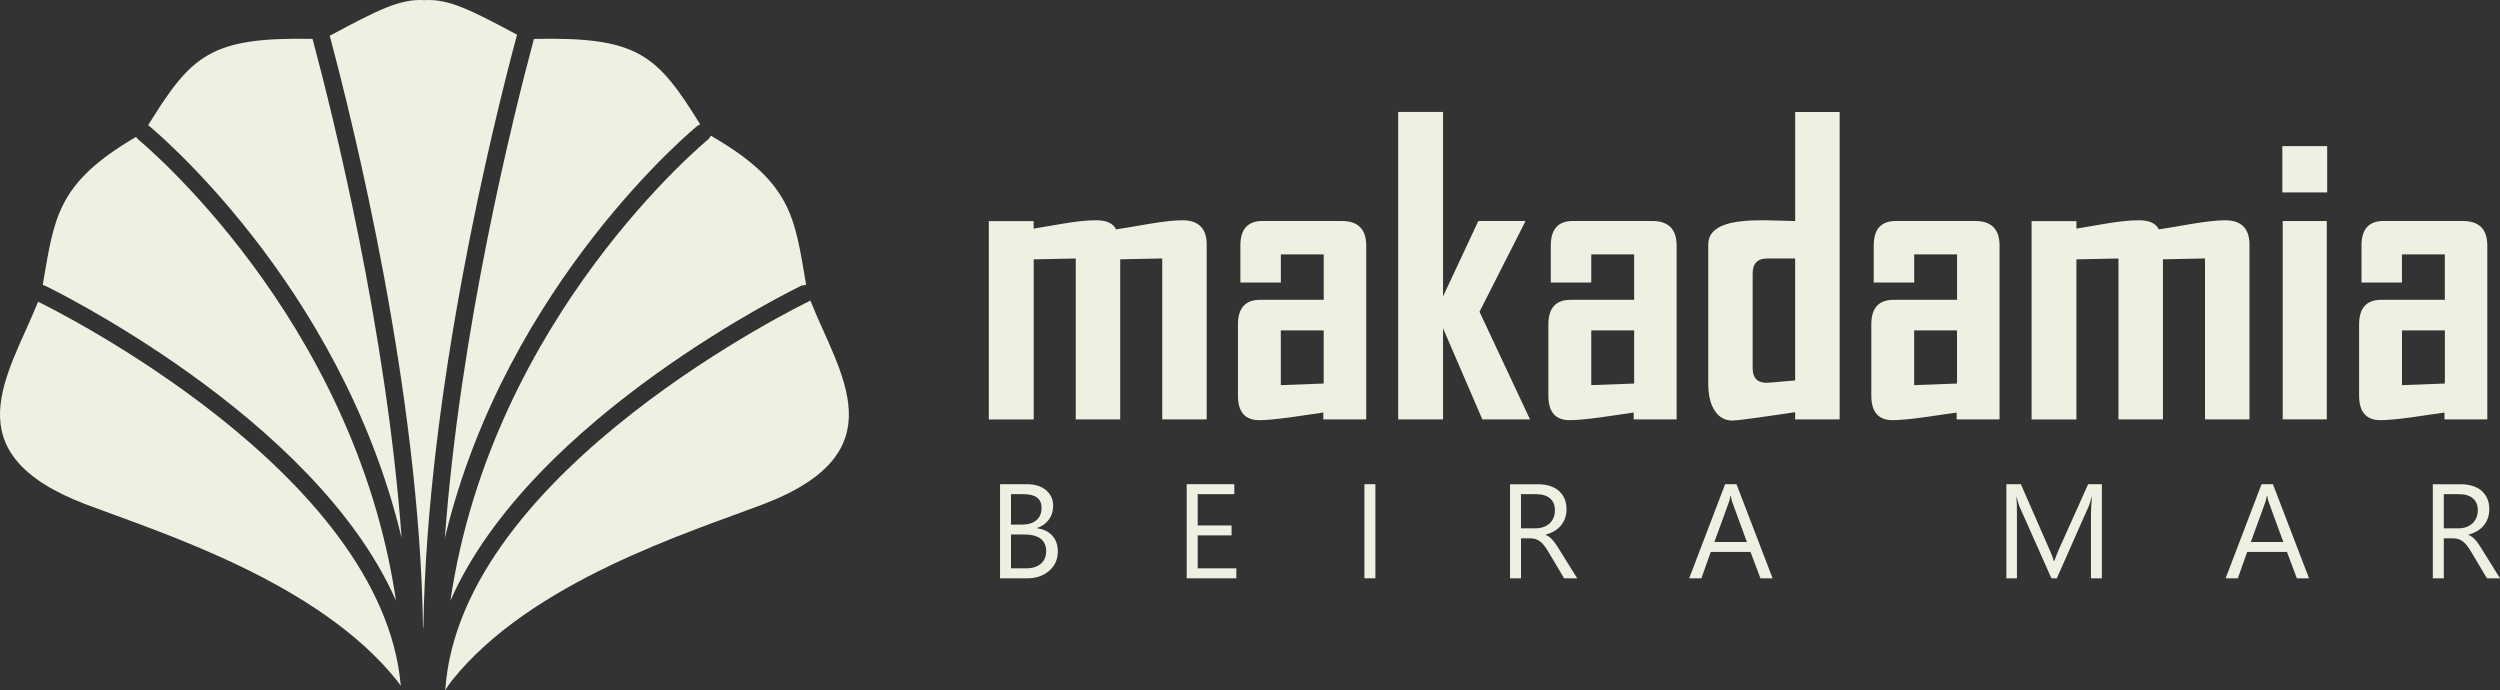
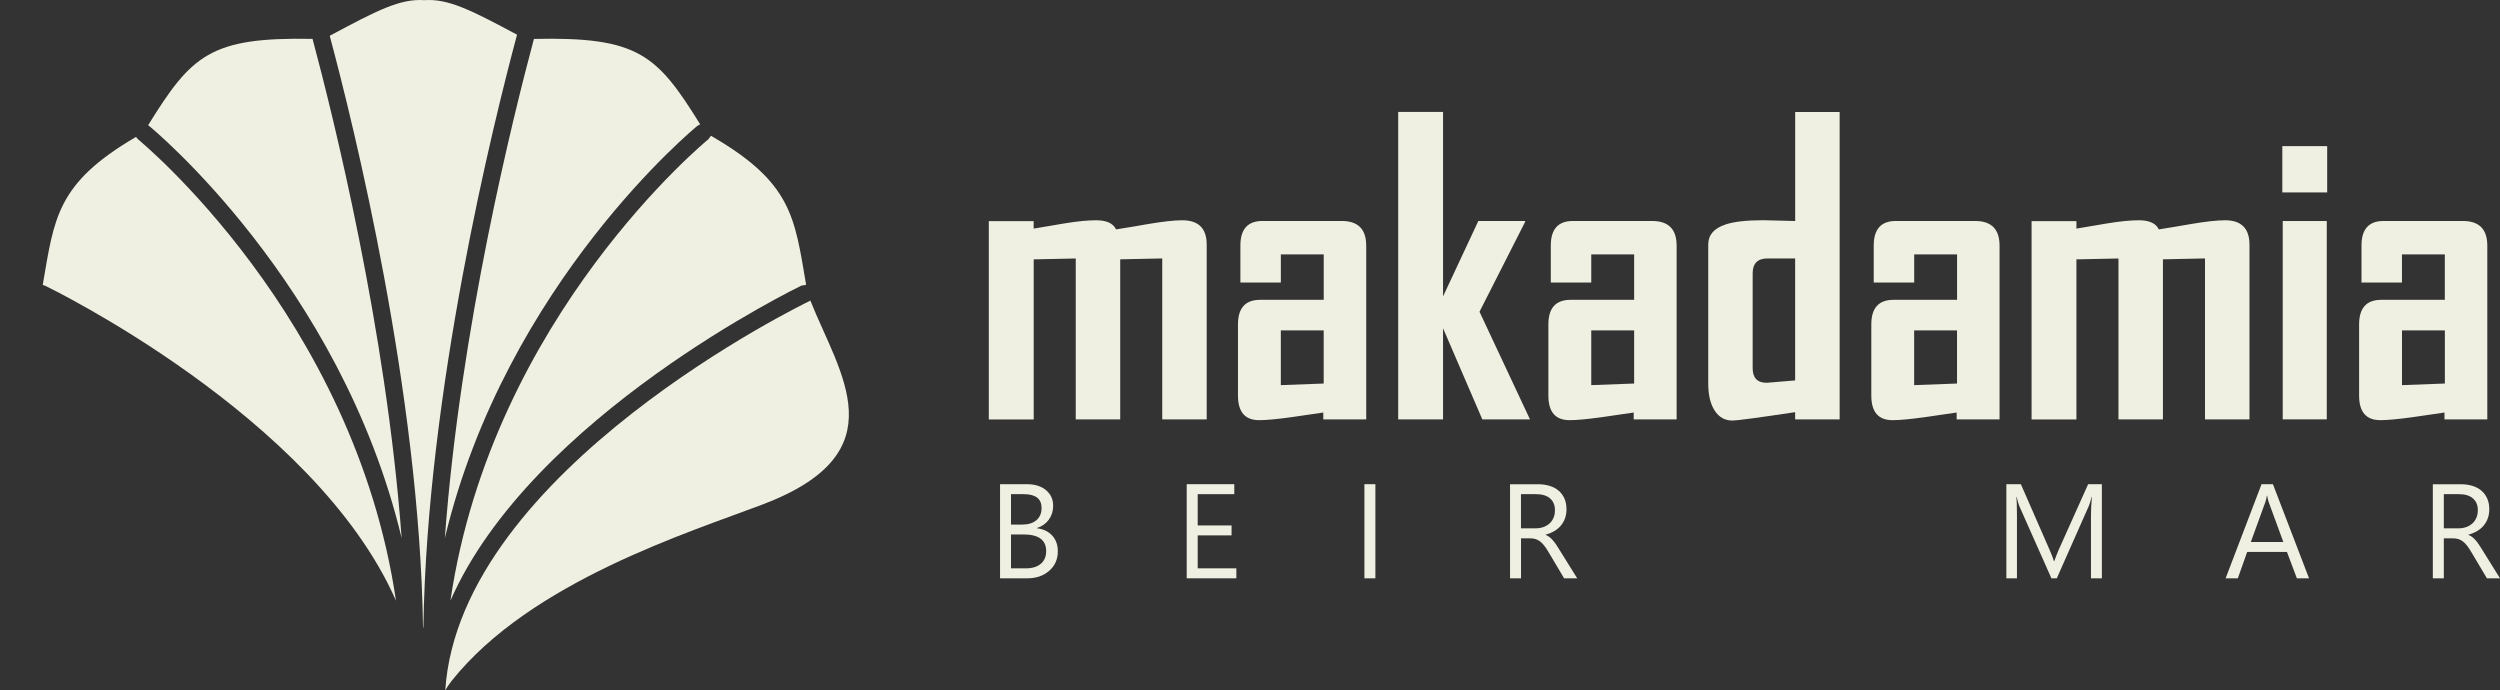
<svg xmlns="http://www.w3.org/2000/svg" width="268" height="74" viewBox="0 0 268 74" fill="none">
  <rect x="0" y="0" width="268" height="74" fill="#333333" stroke="none" />
  <path d="M86.872 32.221C90.01 40.121 96.418 48.505 81.773 54.071C73.955 57.046 56.884 62.337 48.401 73.008C48.145 73.336 47.922 73.673 47.732 74C49.284 50.356 86.615 32.358 86.725 32.301L86.872 32.221Z" fill="#EFF0E1" />
  <path d="M76.215 14.555C84.93 19.585 85.177 23.286 86.416 30.531L85.903 30.622C85.808 30.669 57.003 44.562 48.287 64.387C52.769 33.881 75.868 14.992 75.939 14.925L76.215 14.555Z" fill="#EFF0E1" />
  <path d="M57.236 4.173C68.42 3.926 70.418 5.843 75.056 13.326L74.752 13.497C74.681 13.559 54.259 30.256 47.689 57.677C49.332 35.267 55.024 12.425 57.236 4.173Z" fill="#EFF0E1" />
  <path d="M35.347 3.836C40.403 1.127 42.89 -0.164 45.501 0.017C48.069 -0.159 50.519 1.094 55.427 3.718C52.868 13.26 45.762 41.938 45.387 67.281H45.349C44.983 42.047 37.939 13.507 35.347 3.836Z" fill="#EFF0E1" />
  <path d="M15.879 13.421C20.531 5.924 22.515 3.955 33.505 4.168C35.712 12.415 41.409 35.267 43.056 57.682C36.477 30.261 16.059 13.559 15.988 13.502L15.879 13.421Z" fill="#EFF0E1" />
  <path d="M4.581 30.546C5.82 23.352 6.067 19.651 14.578 14.678L14.792 14.93C14.863 14.996 37.967 33.886 42.449 64.391C33.738 44.567 4.928 30.674 4.828 30.626L4.581 30.546Z" fill="#EFF0E1" />
-   <path d="M42.966 73.521L42.6 73.013C34.117 62.337 17.047 57.051 9.228 54.076C-5.345 48.534 0.926 40.211 4.083 32.344C5.796 33.179 40.986 50.65 42.966 73.521Z" fill="#EFF0E1" />
  <path d="M129.358 44.956H124.592V27.705L120.086 27.799V44.961H115.32V27.71L110.813 27.804V44.966H106V23.703H110.808V24.507C111.924 24.318 113.036 24.133 114.138 23.944C115.489 23.722 116.615 23.613 117.51 23.613C118.612 23.613 119.327 23.935 119.643 24.592C120.825 24.403 121.998 24.209 123.17 24.001C124.724 23.741 125.916 23.613 126.74 23.613C128.487 23.613 129.358 24.488 129.358 26.224V44.956Z" fill="#EFF0E1" />
  <path d="M146.453 44.956H141.857V44.223C140.703 44.389 139.558 44.559 138.409 44.725C136.898 44.933 135.763 45.042 134.972 45.042C133.469 45.037 132.716 44.166 132.711 42.431V34.753C132.716 33.022 133.498 32.151 135.061 32.142H141.904V27.27H137.307V30.288H132.97V26.3C132.975 24.569 133.757 23.698 135.311 23.689H143.858C145.582 23.698 146.448 24.569 146.458 26.3V44.956H146.453ZM141.899 41.115V35.42H137.303V41.286L141.899 41.115Z" fill="#EFF0E1" />
  <path d="M164.014 44.956H158.904L154.694 35.188V44.956H149.886V12H154.694V31.778L158.476 23.694H163.496V23.779L158.603 33.419L164.014 44.956Z" fill="#EFF0E1" />
  <path d="M179.729 44.956H175.133V44.223C173.979 44.389 172.834 44.559 171.685 44.725C170.174 44.933 169.039 45.042 168.248 45.042C166.745 45.037 165.992 44.166 165.987 42.431V34.753C165.992 33.022 166.774 32.151 168.337 32.142H175.18V27.27H170.583V30.288H166.246V26.3C166.251 24.569 167.033 23.698 168.587 23.689H177.134C178.858 23.698 179.724 24.569 179.734 26.3V44.956H179.729ZM175.18 41.115V35.42H170.583V41.286L175.18 41.115Z" fill="#EFF0E1" />
-   <path d="M197.205 44.956H192.439V44.185C188.446 44.782 186.204 45.084 185.719 45.084C184.909 45.084 184.273 44.729 183.817 44.02C183.35 43.31 183.124 42.336 183.124 41.115V26.215C183.124 25.188 183.741 24.474 184.97 24.067C185.865 23.76 187.226 23.608 189.044 23.608C189.454 23.608 190.038 23.622 190.805 23.651C191.577 23.679 192.124 23.694 192.444 23.694V12.005H197.21V44.956H197.205ZM192.439 40.78V27.705H189.482C188.418 27.705 187.885 28.239 187.885 29.308V39.474C187.885 40.515 188.385 41.035 189.397 41.035C189.633 41.03 190.65 40.945 192.439 40.78Z" fill="#EFF0E1" />
+   <path d="M197.205 44.956H192.439V44.185C188.446 44.782 186.204 45.084 185.719 45.084C184.909 45.084 184.273 44.729 183.817 44.02C183.35 43.31 183.124 42.336 183.124 41.115V26.215C183.124 25.188 183.741 24.474 184.97 24.067C185.865 23.76 187.226 23.608 189.044 23.608C189.454 23.608 190.038 23.622 190.805 23.651C191.577 23.679 192.124 23.694 192.444 23.694V12.005H197.21V44.956H197.205ZM192.439 40.78V27.705H189.482C188.418 27.705 187.885 28.239 187.885 29.308V39.474C187.885 40.515 188.385 41.035 189.397 41.035Z" fill="#EFF0E1" />
  <path d="M214.347 44.956H209.751V44.223C208.597 44.389 207.453 44.559 206.303 44.725C204.792 44.933 203.657 45.042 202.866 45.042C201.363 45.037 200.61 44.166 200.605 42.431V34.753C200.61 33.022 201.392 32.151 202.955 32.142H209.798V27.27H205.202V30.288H200.864V26.3C200.869 24.569 201.651 23.698 203.205 23.689H211.752C213.476 23.698 214.342 24.569 214.352 26.3V44.956H214.347ZM209.793 41.115V35.42H205.197V41.286L209.793 41.115Z" fill="#EFF0E1" />
  <path d="M241.143 44.956H236.377V27.705L231.866 27.799V44.961H227.1V27.71L222.593 27.804V44.966H217.785V23.703H222.593V24.507C223.709 24.318 224.82 24.133 225.922 23.944C227.274 23.722 228.399 23.613 229.294 23.613C230.396 23.613 231.112 23.935 231.428 24.592C232.61 24.403 233.782 24.209 234.955 24.001C236.509 23.741 237.7 23.613 238.525 23.613C240.272 23.613 241.143 24.488 241.143 26.224V44.956Z" fill="#EFF0E1" />
  <path d="M249.474 20.628H244.665V15.666H249.474V20.628ZM249.431 44.956H244.708V23.694H249.431V44.956Z" fill="#EFF0E1" />
  <path d="M266.644 44.956H262.048V44.223C260.894 44.389 259.749 44.559 258.596 44.725C257.084 44.933 255.949 45.042 255.158 45.042C253.656 45.037 252.902 44.166 252.897 42.43V34.753C252.902 33.022 253.684 32.151 255.243 32.142H262.085V27.27H257.489V30.288H253.152V26.3C253.156 24.569 253.938 23.698 255.492 23.689H264.04C265.763 23.698 266.63 24.569 266.639 26.3V44.956H266.644ZM262.09 41.115V35.42H257.494V41.286L262.09 41.115Z" fill="#EFF0E1" />
  <path d="M107.206 61.995V51.905H110.064C110.931 51.905 111.623 52.118 112.132 52.544C112.64 52.97 112.899 53.528 112.899 54.214C112.899 54.786 112.744 55.283 112.438 55.704C112.127 56.125 111.708 56.428 111.161 56.603V56.631C111.84 56.711 112.381 56.967 112.786 57.402C113.191 57.837 113.398 58.4 113.398 59.096C113.398 59.956 113.092 60.657 112.471 61.191C111.854 61.726 111.077 61.995 110.135 61.995H107.206V61.995ZM108.378 52.974V56.234H109.584C110.229 56.234 110.733 56.078 111.105 55.765C111.472 55.453 111.656 55.013 111.656 54.446C111.656 53.466 111.015 52.974 109.73 52.974H108.378V52.974ZM108.378 57.293V60.926H109.975C110.667 60.926 111.199 60.761 111.581 60.434C111.962 60.103 112.15 59.654 112.15 59.081C112.15 57.889 111.34 57.293 109.725 57.293H108.378Z" fill="#EFF0E1" />
  <path d="M127.215 51.905V61.995H132.537V60.926H128.393V57.393H132.024V56.328H128.393V52.974H132.316V51.905H127.215Z" fill="#EFF0E1" />
  <path d="M147.442 51.905H146.265V61.995H147.442V51.905Z" fill="#EFF0E1" />
  <path d="M169.076 61.995H167.673L165.992 59.166C165.841 58.906 165.69 58.679 165.544 58.495C165.398 58.31 165.252 58.159 165.102 58.045C164.946 57.927 164.786 57.842 164.612 57.79C164.438 57.733 164.24 57.709 164.019 57.709H163.053V62H161.876V51.91H164.876C165.314 51.91 165.719 51.967 166.091 52.076C166.463 52.184 166.783 52.35 167.056 52.577C167.329 52.804 167.546 53.083 167.697 53.419C167.852 53.755 167.927 54.148 167.927 54.597C167.927 54.947 167.876 55.273 167.767 55.567C167.664 55.86 167.513 56.12 167.32 56.347C167.127 56.579 166.891 56.773 166.618 56.934C166.345 57.095 166.039 57.222 165.695 57.312V57.341C165.865 57.416 166.011 57.501 166.133 57.596C166.256 57.695 166.373 57.809 166.486 57.941C166.599 58.069 166.712 58.22 166.821 58.386C166.929 58.552 167.051 58.745 167.188 58.963L169.076 61.995ZM163.048 52.974V56.636H164.645C164.937 56.636 165.21 56.589 165.46 56.499C165.709 56.409 165.926 56.281 166.11 56.115C166.293 55.95 166.434 55.746 166.538 55.505C166.642 55.264 166.689 54.994 166.689 54.692C166.689 54.152 166.515 53.731 166.166 53.429C165.818 53.126 165.314 52.974 164.659 52.974H163.048V52.974Z" fill="#EFF0E1" />
-   <path d="M190.023 61.995H188.719L187.655 59.166H183.393L182.39 61.995H181.08L184.933 51.905H186.152L190.023 61.995ZM187.268 58.102L185.691 53.802C185.639 53.66 185.587 53.433 185.535 53.126H185.507C185.46 53.41 185.408 53.637 185.347 53.802L183.784 58.102H187.268Z" fill="#EFF0E1" />
  <path d="M225.32 61.995H224.152V55.226C224.152 54.691 224.185 54.039 224.251 53.263H224.222C224.109 53.717 224.01 54.044 223.921 54.242L220.488 61.995H219.913L216.49 54.299C216.391 54.072 216.292 53.731 216.188 53.263H216.16C216.198 53.665 216.216 54.327 216.216 55.24V61.995H215.082V51.905H216.636L219.715 58.939C219.956 59.479 220.106 59.886 220.177 60.15H220.219C220.422 59.597 220.582 59.185 220.704 58.911L223.85 51.905H225.32V61.995V61.995Z" fill="#EFF0E1" />
  <path d="M247.529 61.995H246.224L245.16 59.166H240.898L239.895 61.995H238.586L242.438 51.905H243.658L247.529 61.995ZM244.774 58.102L243.196 53.802C243.144 53.66 243.093 53.433 243.041 53.126H243.012C242.965 53.41 242.914 53.637 242.852 53.802L241.289 58.102H244.774Z" fill="#EFF0E1" />
  <path d="M268 61.995H266.597L264.915 59.166C264.76 58.906 264.614 58.679 264.468 58.495C264.322 58.31 264.176 58.159 264.025 58.045C263.87 57.927 263.71 57.842 263.536 57.79C263.361 57.733 263.164 57.709 262.942 57.709H261.977V62H260.799V51.91H263.799C264.237 51.91 264.642 51.967 265.014 52.076C265.386 52.184 265.707 52.35 265.98 52.577C266.253 52.804 266.469 53.083 266.62 53.419C266.776 53.755 266.851 54.148 266.851 54.597C266.851 54.947 266.799 55.273 266.691 55.567C266.587 55.86 266.436 56.12 266.243 56.347C266.05 56.579 265.815 56.773 265.542 56.934C265.269 57.095 264.962 57.222 264.619 57.312V57.341C264.788 57.416 264.934 57.501 265.057 57.596C265.179 57.695 265.297 57.809 265.41 57.941C265.523 58.069 265.636 58.22 265.744 58.386C265.853 58.552 265.975 58.745 266.112 58.963L268 61.995ZM261.977 52.974V56.636H263.573C263.865 56.636 264.138 56.589 264.388 56.499C264.638 56.409 264.854 56.281 265.038 56.115C265.221 55.95 265.363 55.746 265.466 55.505C265.57 55.264 265.622 54.994 265.622 54.692C265.622 54.152 265.448 53.731 265.099 53.429C264.751 53.126 264.247 52.974 263.592 52.974H261.977V52.974Z" fill="#EFF0E1" />
</svg>